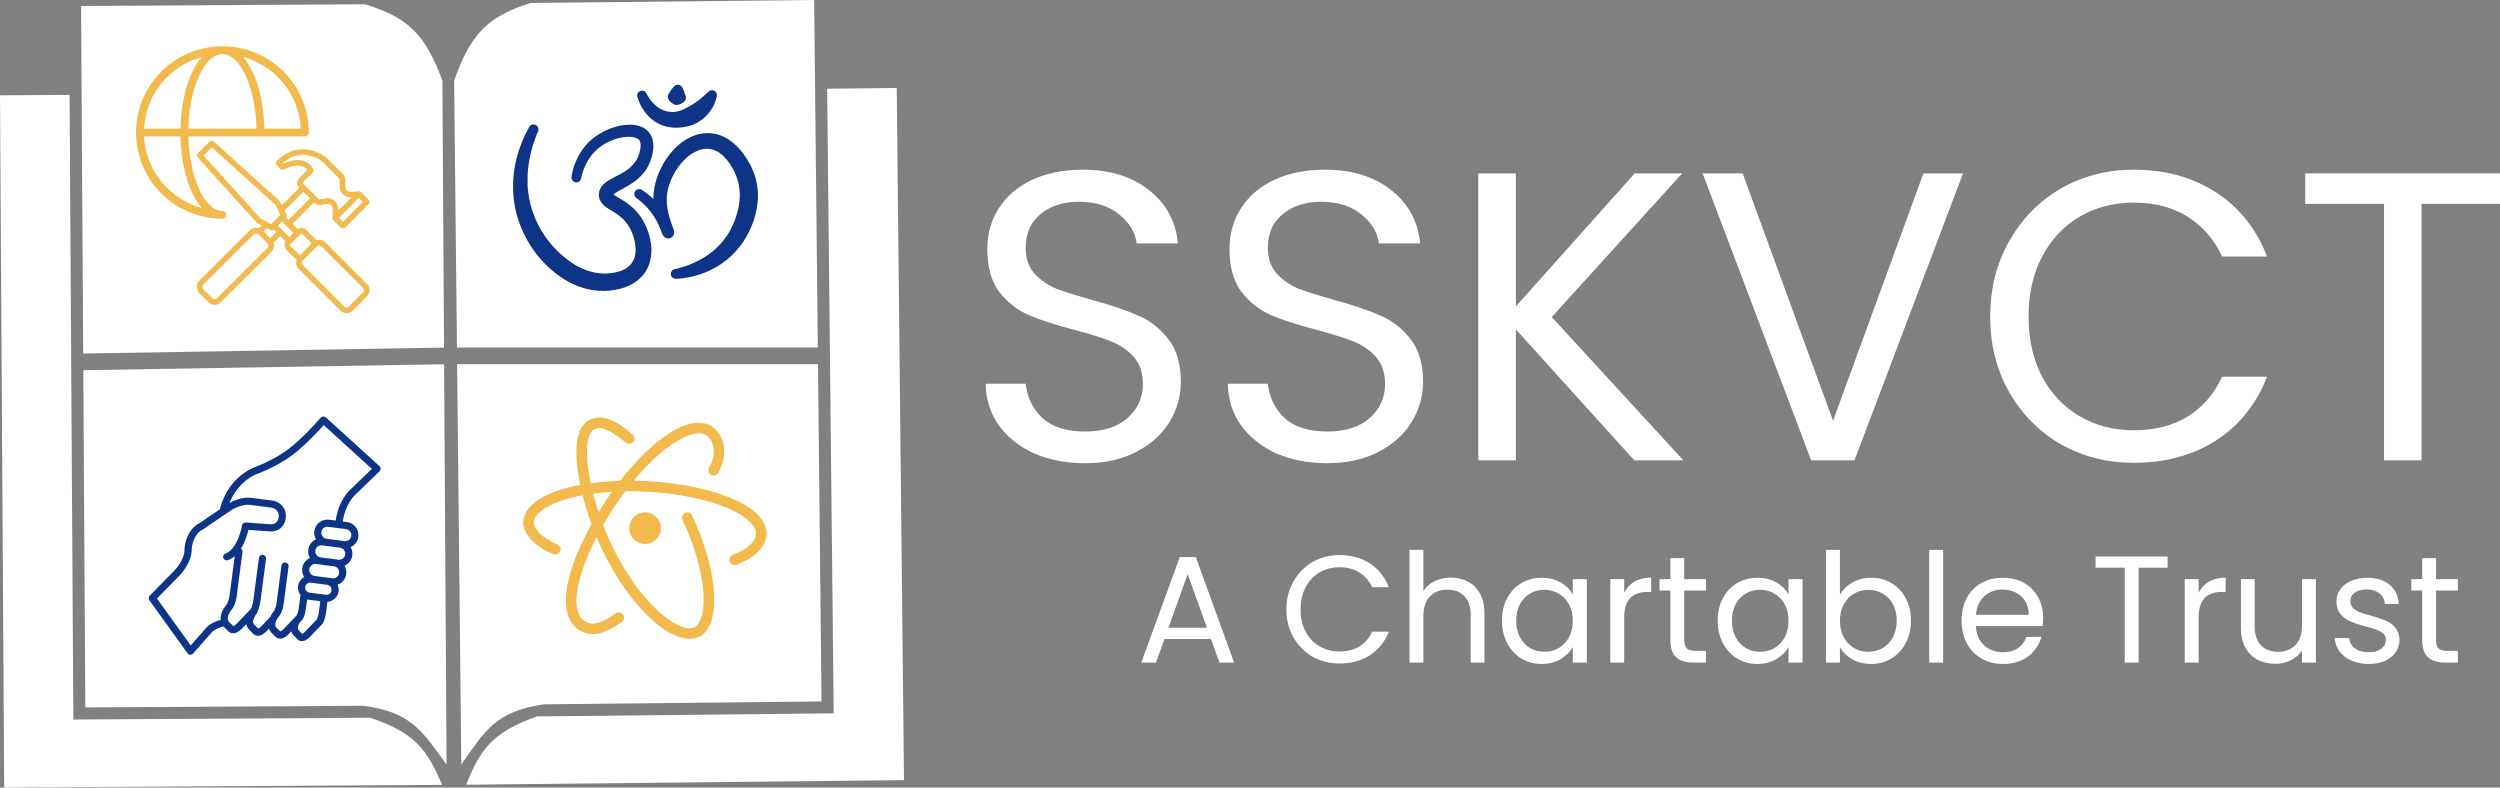
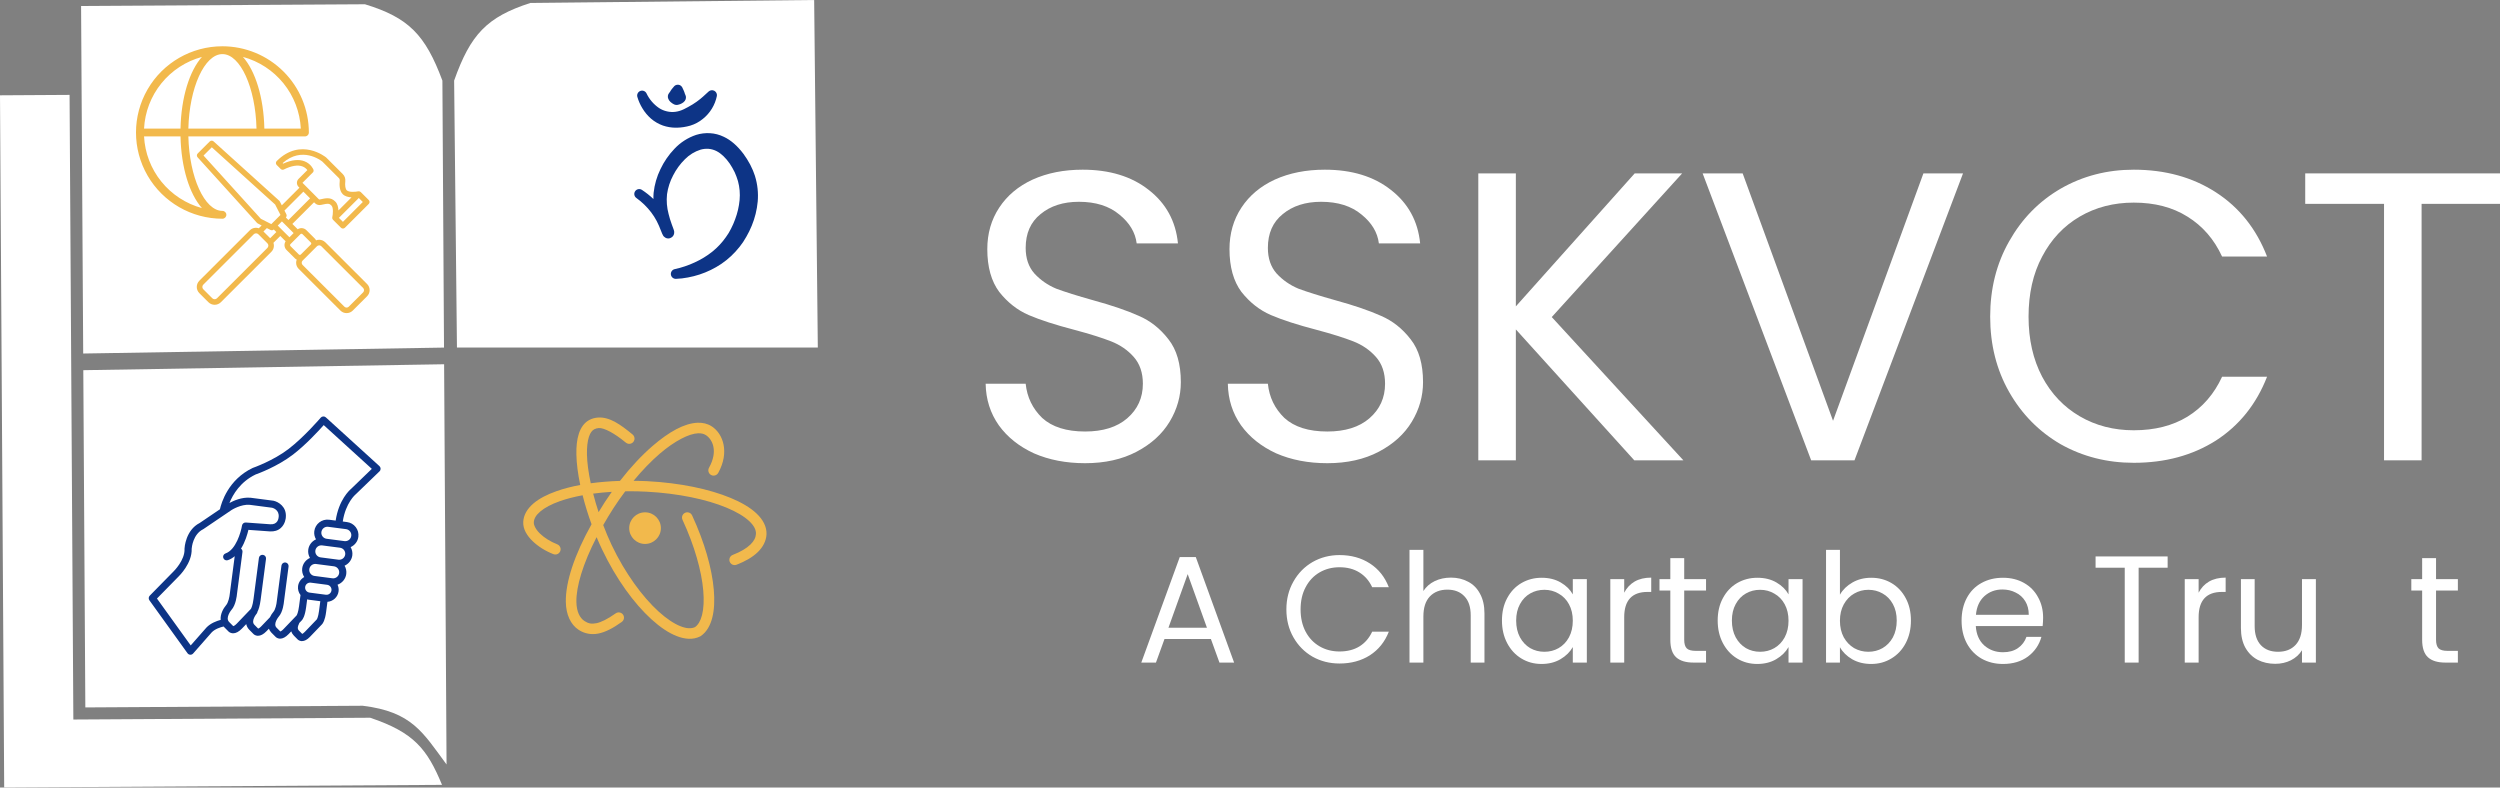
<svg xmlns="http://www.w3.org/2000/svg" width="200" height="63" viewBox="0 0 200 63" fill="none">
  <rect x="0" y="0" width="200" height="63" fill="#808080" stroke="none" />
-   <path d="M72.319 62.412L37.293 62.777C38.433 59.891 39.467 58.55 42.95 57.314L66.697 57.066L66.172 7.097L71.738 7.038L72.319 62.412Z" fill="white" />
-   <path d="M65.722 56.114L43.534 56.345C39.599 56.89 38.762 58.551 36.905 61.153L36.569 29.136H65.439L65.722 56.114Z" fill="white" />
  <path d="M65.425 27.803H36.556L36.331 6.446C37.637 2.767 38.936 1.366 42.426 0.237L65.133 0L65.425 27.803Z" fill="white" />
  <path d="M0.335 63L35.362 62.789C34.175 59.922 33.119 58.598 29.615 57.419L5.868 57.562L5.566 7.591L0 7.625L0.335 63Z" fill="white" />
  <path d="M6.827 56.594L29.016 56.46C32.959 56.941 33.823 58.588 35.724 61.158L35.529 29.14L6.664 29.615L6.827 56.594Z" fill="white" />
  <path d="M6.656 28.282L35.521 27.807L35.392 6.449C34.026 2.792 32.704 1.413 29.195 0.341L6.487 0.478L6.656 28.282Z" fill="white" />
  <path d="M47.836 33.405C47.603 33.421 47.375 33.48 47.167 33.586C46.735 33.806 46.461 34.22 46.307 34.697C46.152 35.175 46.099 35.733 46.111 36.355C46.124 37.093 46.236 37.926 46.418 38.797C45.723 38.927 45.086 39.094 44.522 39.293C43.767 39.558 43.14 39.881 42.673 40.279C42.206 40.676 41.889 41.175 41.86 41.742C41.828 42.329 42.158 42.85 42.602 43.284C43.048 43.717 43.634 44.083 44.267 44.33C44.41 44.388 44.57 44.365 44.69 44.269C44.809 44.175 44.868 44.024 44.845 43.872C44.82 43.722 44.718 43.597 44.575 43.543C44.043 43.337 43.538 43.019 43.193 42.682C42.85 42.344 42.691 42.005 42.705 41.784C42.719 41.501 42.871 41.218 43.223 40.92C43.573 40.62 44.114 40.329 44.802 40.088C45.325 39.904 45.934 39.746 46.608 39.622C46.803 40.388 47.042 41.17 47.324 41.939C45.961 44.383 45.238 46.55 45.266 48.158C45.283 49.148 45.637 49.963 46.303 50.395C46.756 50.688 47.303 50.798 47.872 50.683C48.441 50.567 49.037 50.258 49.735 49.759C49.862 49.673 49.932 49.527 49.919 49.374C49.905 49.222 49.81 49.089 49.671 49.028C49.531 48.965 49.369 48.982 49.247 49.074C48.598 49.533 48.09 49.779 47.704 49.858C47.318 49.935 47.058 49.879 46.765 49.687C46.39 49.444 46.124 48.947 46.111 48.145C46.09 46.927 46.636 45.091 47.728 42.973C47.87 43.314 48.019 43.648 48.176 43.974C49.303 46.337 50.722 48.272 52.105 49.535C52.797 50.166 53.479 50.63 54.136 50.887C54.792 51.144 55.454 51.197 56.012 50.913L56.035 50.9L56.057 50.887C56.53 50.567 56.824 50.039 56.984 49.405C57.143 48.773 57.177 48.02 57.103 47.172C56.956 45.478 56.373 43.401 55.367 41.229C55.269 41.019 55.019 40.926 54.806 41.025C54.594 41.122 54.502 41.373 54.601 41.585C55.571 43.681 56.126 45.685 56.261 47.246C56.329 48.027 56.291 48.695 56.164 49.199C56.04 49.688 55.839 49.998 55.604 50.167C55.325 50.297 54.949 50.301 54.444 50.101C53.929 49.899 53.314 49.494 52.675 48.911C51.399 47.747 50.024 45.886 48.937 43.612C48.694 43.1 48.468 42.558 48.257 42.007C48.514 41.557 48.786 41.099 49.09 40.632C49.392 40.169 49.702 39.726 50.019 39.306C50.125 39.304 50.23 39.3 50.338 39.3C50.792 39.298 51.259 39.311 51.734 39.336C54.264 39.468 56.537 39.952 58.128 40.614C58.925 40.944 59.549 41.322 59.943 41.694C60.338 42.066 60.491 42.403 60.476 42.715C60.46 42.999 60.33 43.276 60.031 43.566C59.73 43.856 59.262 44.144 58.635 44.386C58.488 44.437 58.379 44.562 58.354 44.715C58.328 44.868 58.387 45.023 58.511 45.119C58.633 45.213 58.796 45.234 58.938 45.173C59.641 44.9 60.207 44.57 60.62 44.172C61.031 43.772 61.292 43.284 61.32 42.758C61.351 42.133 61.029 41.559 60.523 41.08C60.018 40.602 59.313 40.192 58.455 39.835C56.735 39.12 54.388 38.629 51.777 38.494C51.407 38.474 51.046 38.47 50.684 38.465C51.381 37.623 52.091 36.891 52.772 36.303C53.989 35.259 55.132 34.689 55.844 34.663H55.845C56.109 34.653 56.307 34.705 56.472 34.811C57.007 35.158 57.456 36.089 56.727 37.409C56.646 37.542 56.644 37.709 56.723 37.842C56.801 37.976 56.946 38.056 57.101 38.051C57.256 38.045 57.397 37.956 57.466 37.818C58.357 36.204 57.877 34.715 56.933 34.104H56.931C56.605 33.892 56.213 33.805 55.814 33.819H55.812C54.731 33.861 53.512 34.556 52.221 35.664C51.351 36.413 50.457 37.366 49.597 38.471C48.775 38.498 47.991 38.562 47.26 38.662C47.08 37.816 46.968 37.017 46.956 36.342C46.946 35.777 47.001 35.298 47.111 34.956C47.222 34.615 47.37 34.43 47.55 34.338C47.656 34.285 47.767 34.254 47.898 34.244C48.331 34.211 49.179 34.674 50.066 35.408C50.183 35.507 50.343 35.535 50.485 35.483C50.628 35.432 50.732 35.306 50.757 35.157C50.782 35.007 50.724 34.855 50.607 34.76C49.673 33.987 48.776 33.334 47.836 33.405ZM48.945 39.346C48.755 39.616 48.567 39.889 48.382 40.174C48.207 40.442 48.049 40.707 47.887 40.972C47.722 40.474 47.58 39.98 47.453 39.49C47.928 39.426 48.427 39.379 48.945 39.346ZM51.604 40.986C50.904 40.986 50.336 41.552 50.336 42.25C50.336 42.949 50.904 43.515 51.604 43.515C52.303 43.515 52.871 42.949 52.871 42.25C52.871 41.552 52.303 40.986 51.604 40.986Z" fill="#F2B94C" />
-   <path d="M51.544 17.831C51.323 17.401 51.035 17.01 50.686 16.676C50.351 16.364 49.979 16.096 49.578 15.877L49.475 15.818C49.352 15.749 49.232 15.673 49.117 15.591L49.078 15.56C49.104 15.534 49.132 15.509 49.163 15.487C49.305 15.385 49.454 15.294 49.609 15.213L49.714 15.156H49.715C50.063 14.978 50.399 14.776 50.721 14.553C51.117 14.276 51.455 13.925 51.72 13.522C51.854 13.311 51.964 13.086 52.046 12.85C52.129 12.621 52.19 12.386 52.229 12.147C52.275 11.888 52.28 11.623 52.246 11.363C52.207 11.05 52.075 10.759 51.867 10.522C51.666 10.309 51.411 10.156 51.129 10.078C50.89 10.008 50.642 9.973 50.392 9.976C49.937 9.977 49.485 10.054 49.054 10.204C48.632 10.343 48.227 10.533 47.852 10.773C47.466 11.018 47.119 11.319 46.824 11.668C46.247 12.372 45.868 13.217 45.723 14.114V14.134C45.685 14.34 45.819 14.537 46.023 14.583C46.127 14.607 46.234 14.588 46.322 14.531C46.41 14.472 46.471 14.381 46.492 14.278C46.633 13.523 46.972 12.819 47.475 12.237C47.974 11.694 48.615 11.299 49.325 11.096C49.663 10.99 50.015 10.938 50.37 10.944C50.528 10.946 50.685 10.971 50.835 11.018C50.947 11.05 51.048 11.11 51.129 11.194C51.302 11.395 51.247 11.8 51.217 11.964C51.182 12.142 51.133 12.313 51.069 12.481C51.007 12.64 50.926 12.791 50.83 12.931C50.633 13.213 50.383 13.455 50.096 13.644C49.802 13.837 49.498 14.01 49.182 14.162L49.047 14.233C48.852 14.329 48.667 14.44 48.489 14.565C48.361 14.655 48.246 14.764 48.151 14.888C48.018 15.055 47.936 15.255 47.912 15.467C47.888 15.7 47.941 15.935 48.064 16.134C48.156 16.281 48.274 16.41 48.412 16.516C48.557 16.625 48.71 16.727 48.868 16.818L48.987 16.889C49.304 17.069 49.596 17.288 49.86 17.54C50.104 17.788 50.305 18.074 50.456 18.387C50.617 18.715 50.733 19.063 50.8 19.422C50.83 19.591 50.847 19.763 50.851 19.935C50.853 20.103 50.838 20.271 50.804 20.435C50.748 20.727 50.609 20.995 50.404 21.209C50.186 21.425 49.92 21.588 49.627 21.685C49.301 21.795 48.961 21.858 48.617 21.877C48.534 21.877 48.444 21.885 48.368 21.883L47.965 21.864V21.865C47.941 21.862 47.918 21.858 47.895 21.853L47.847 21.847L47.578 21.804C46.875 21.654 46.21 21.36 45.627 20.939C45.005 20.511 44.451 19.992 43.979 19.404C42.995 18.201 42.388 16.734 42.237 15.188L42.209 14.898L42.207 14.588C42.2 14.441 42.207 14.291 42.207 14.132L42.216 13.86L42.255 13.42L42.273 13.289C42.294 13.134 42.315 12.976 42.345 12.812C42.487 12.02 42.722 11.247 43.042 10.507C43.131 10.317 43.053 10.09 42.865 9.994C42.678 9.899 42.448 9.968 42.344 10.15C41.904 10.916 41.569 11.736 41.348 12.591C41.118 13.462 41.019 14.363 41.052 15.263C41.084 16.178 41.264 17.082 41.586 17.939C41.905 18.785 42.348 19.581 42.899 20.3C43.446 21.013 44.102 21.637 44.842 22.149L44.918 22.2C44.984 22.246 45.051 22.291 45.126 22.337L45.407 22.496H45.406C45.568 22.59 45.735 22.675 45.907 22.748L46.069 22.822C46.111 22.841 46.151 22.86 46.199 22.877L46.664 23.039C46.744 23.064 46.825 23.084 46.903 23.102L47.016 23.129L47.111 23.151H47.112C47.191 23.174 47.27 23.19 47.351 23.201C47.653 23.249 47.957 23.273 48.262 23.274C48.884 23.275 49.501 23.166 50.083 22.951C50.563 22.775 50.997 22.49 51.348 22.117C51.714 21.719 51.956 21.223 52.048 20.689C52.099 20.431 52.121 20.168 52.113 19.906C52.104 19.661 52.074 19.419 52.026 19.18C51.928 18.709 51.766 18.257 51.544 17.831Z" fill="#0D3486" />
  <path d="M60.4 14.087V14.081C60.362 13.973 60.32 13.866 60.281 13.758L60.228 13.62C60.17 13.478 60.105 13.34 60.033 13.204L60.006 13.151C59.849 12.858 59.672 12.575 59.475 12.307C58.986 11.659 58.471 11.211 57.906 10.945C57.558 10.776 57.182 10.677 56.797 10.655C56.424 10.634 56.049 10.679 55.692 10.791C55.026 11.014 54.428 11.399 53.95 11.911C53.495 12.388 53.119 12.935 52.837 13.531C52.546 14.125 52.361 14.766 52.29 15.423C52.276 15.589 52.27 15.754 52.274 15.921C51.989 15.65 51.679 15.404 51.35 15.188C51.173 15.073 50.934 15.12 50.814 15.294C50.692 15.467 50.731 15.707 50.903 15.834C51.355 16.158 51.758 16.548 52.096 16.991C52.261 17.21 52.409 17.44 52.537 17.684C52.665 17.934 52.778 18.192 52.877 18.456L52.966 18.676L52.975 18.698C52.996 18.753 53.024 18.805 53.055 18.853L53.08 18.887C53.089 18.899 53.098 18.909 53.107 18.92C53.142 18.956 53.183 18.989 53.227 19.013C53.368 19.101 53.548 19.101 53.689 19.013C53.815 18.948 53.904 18.828 53.928 18.689C53.936 18.65 53.939 18.61 53.937 18.571V18.538C53.932 18.502 53.926 18.464 53.914 18.429C53.906 18.398 53.897 18.373 53.886 18.343L53.733 17.927C53.637 17.663 53.555 17.395 53.488 17.123C53.349 16.607 53.306 16.069 53.362 15.538C53.436 15.011 53.602 14.5 53.851 14.03C54.094 13.553 54.411 13.118 54.791 12.742C55.141 12.386 55.572 12.122 56.047 11.972C56.26 11.912 56.48 11.89 56.699 11.907C56.92 11.928 57.134 11.991 57.33 12.092C57.695 12.28 58.047 12.614 58.378 13.087C58.524 13.306 58.655 13.534 58.77 13.77L58.794 13.825C58.84 13.921 58.879 14.017 58.913 14.116C58.931 14.169 58.949 14.223 58.969 14.281C58.99 14.34 59.018 14.427 59.039 14.493C59.172 14.986 59.216 15.496 59.168 16.004C59.118 16.531 58.997 17.05 58.81 17.546C58.719 17.799 58.61 18.046 58.488 18.284C58.433 18.392 58.369 18.507 58.293 18.641C58.258 18.7 58.216 18.759 58.168 18.828C58.133 18.878 58.099 18.929 58.073 18.969V18.97C57.765 19.408 57.398 19.801 56.981 20.137C56.549 20.48 56.075 20.767 55.573 20.995C55.321 21.114 55.061 21.217 54.796 21.305C54.529 21.396 54.257 21.471 53.98 21.53C53.783 21.571 53.649 21.755 53.67 21.955C53.691 22.156 53.86 22.308 54.063 22.308H54.077C54.397 22.296 54.717 22.26 55.031 22.198C55.347 22.14 55.658 22.061 55.962 21.962C56.579 21.76 57.166 21.474 57.703 21.113C58.253 20.739 58.742 20.283 59.154 19.761C59.178 19.727 59.203 19.694 59.233 19.657C59.305 19.564 59.379 19.469 59.449 19.362C59.548 19.21 59.633 19.073 59.704 18.943V18.944C59.869 18.659 60.014 18.365 60.139 18.06C60.394 17.443 60.554 16.791 60.617 16.126C60.677 15.439 60.604 14.746 60.4 14.087Z" fill="#0D3486" />
  <path d="M51.396 8.67C51.579 8.976 51.807 9.249 52.074 9.485C52.358 9.73 52.684 9.919 53.037 10.045C53.364 10.156 53.708 10.214 54.052 10.216H54.144C54.509 10.208 54.872 10.152 55.223 10.05C55.59 9.938 55.931 9.756 56.226 9.514C56.807 9.052 57.205 8.399 57.351 7.673C57.376 7.508 57.296 7.346 57.149 7.265C57.002 7.185 56.821 7.205 56.696 7.316C56.608 7.393 56.526 7.469 56.445 7.545C56.307 7.673 56.176 7.794 56.04 7.902H56.042C55.838 8.068 55.624 8.221 55.4 8.359L55.368 8.377C55.146 8.507 54.937 8.63 54.715 8.734C54.504 8.838 54.278 8.91 54.046 8.943C53.817 8.973 53.584 8.963 53.359 8.91C53.131 8.86 52.913 8.769 52.717 8.639C52.293 8.348 51.951 7.951 51.729 7.488L51.717 7.465V7.464C51.626 7.284 51.412 7.204 51.224 7.277C51.036 7.35 50.933 7.554 50.987 7.748C51.081 8.072 51.218 8.384 51.396 8.67Z" fill="#0D3486" />
  <path d="M53.631 8.149C53.671 8.188 53.716 8.223 53.763 8.254L53.781 8.266L53.806 8.282C53.844 8.308 53.884 8.33 53.926 8.351C53.989 8.381 54.058 8.396 54.128 8.396C54.16 8.396 54.192 8.394 54.224 8.387C54.27 8.377 54.316 8.364 54.361 8.348L54.419 8.329C54.466 8.31 54.511 8.29 54.554 8.265C54.644 8.218 54.722 8.152 54.785 8.072C54.891 7.931 54.907 7.743 54.829 7.586L54.81 7.55L54.798 7.527L54.761 7.405L54.695 7.237H54.693C54.66 7.149 54.619 7.064 54.575 6.981L54.509 6.896C54.434 6.819 54.331 6.776 54.222 6.778C54.115 6.778 54.013 6.821 53.939 6.896C53.87 6.968 53.807 7.042 53.748 7.122L53.656 7.253L53.585 7.372L53.564 7.395L53.533 7.431V7.434C53.422 7.567 53.396 7.75 53.465 7.909C53.503 8.001 53.559 8.081 53.631 8.149Z" fill="#0D3486" />
  <path d="M26.022 19.383C25.892 19.253 25.718 19.18 25.532 19.18C25.447 19.18 25.362 19.198 25.284 19.227C25.258 19.175 25.226 19.127 25.183 19.084L24.512 18.414C24.322 18.224 24.032 18.2 23.815 18.34L23.389 17.914L25.124 16.181L25.194 16.251C25.324 16.381 25.509 16.433 25.688 16.39C26.286 16.25 26.363 16.29 26.515 16.442C26.689 16.616 26.634 17.148 26.583 17.378C26.58 17.388 26.583 17.398 26.581 17.407C26.581 17.418 26.578 17.426 26.579 17.437C26.579 17.456 26.584 17.474 26.59 17.493C26.592 17.5 26.593 17.506 26.596 17.514C26.606 17.539 26.621 17.561 26.64 17.58C26.64 17.58 26.642 17.583 26.643 17.585L27.279 18.219C27.32 18.261 27.377 18.285 27.436 18.285C27.495 18.285 27.552 18.261 27.593 18.219L29.499 16.316C29.587 16.229 29.587 16.088 29.499 16.002L28.863 15.367C28.863 15.367 28.862 15.367 28.86 15.365C28.819 15.325 28.764 15.305 28.706 15.305C28.691 15.305 28.677 15.305 28.66 15.306C28.435 15.354 27.914 15.396 27.739 15.222C27.63 15.114 27.587 14.844 27.624 14.499C27.646 14.285 27.574 14.078 27.424 13.928L26.101 12.607C26.101 12.607 26.092 12.598 26.086 12.594C26.067 12.577 24.07 10.954 22.137 12.884C22.05 12.972 22.05 13.112 22.137 13.199L22.455 13.516C22.523 13.584 22.625 13.601 22.712 13.558C23.31 13.259 23.822 13.175 24.192 13.312C24.395 13.387 24.52 13.515 24.588 13.608L23.886 14.309C23.709 14.486 23.709 14.772 23.886 14.947L23.956 15.016L22.544 16.426L22.388 16.121C22.376 16.097 22.359 16.075 22.339 16.057L17.085 11.31C16.998 11.231 16.863 11.235 16.778 11.318L15.816 12.279C15.731 12.361 15.728 12.496 15.808 12.585L20.561 17.832C20.579 17.852 20.601 17.869 20.625 17.88L20.931 18.036L20.706 18.26C20.46 18.178 20.178 18.232 19.983 18.427L15.949 22.456C15.673 22.732 15.673 23.18 15.949 23.454L16.672 24.176C16.805 24.309 16.984 24.383 17.172 24.383C17.361 24.383 17.539 24.309 17.672 24.176L21.707 20.147C21.903 19.951 21.956 19.67 21.875 19.425L22.423 18.878L22.849 19.303C22.709 19.52 22.733 19.812 22.923 20L23.594 20.67C23.637 20.713 23.686 20.746 23.738 20.771C23.708 20.849 23.69 20.932 23.69 21.019C23.69 21.204 23.763 21.378 23.894 21.508L27.238 24.848C27.373 24.983 27.55 25.049 27.728 25.049C27.906 25.049 28.083 24.983 28.218 24.848L29.368 23.699C29.639 23.429 29.639 22.992 29.368 22.722L26.024 19.382L26.022 19.383ZM29.052 23.387L27.901 24.535C27.805 24.632 27.649 24.632 27.552 24.535L24.208 21.196C24.162 21.15 24.136 21.087 24.136 21.022C24.136 20.956 24.161 20.895 24.208 20.848L25.358 19.699C25.404 19.654 25.467 19.627 25.532 19.627C25.598 19.627 25.66 19.652 25.706 19.699L29.051 23.039C29.147 23.135 29.147 23.291 29.051 23.388L29.052 23.387ZM21.468 19.65C21.468 19.72 21.442 19.785 21.391 19.835L17.357 23.864C17.257 23.964 17.085 23.964 16.987 23.864L16.264 23.142C16.215 23.094 16.187 23.027 16.187 22.957C16.187 22.888 16.214 22.822 16.264 22.772L20.299 18.743C20.347 18.694 20.415 18.666 20.484 18.666C20.554 18.666 20.619 18.692 20.67 18.743L21.393 19.465C21.442 19.514 21.47 19.581 21.47 19.65H21.468ZM21.614 19.057L21.076 18.52L21.349 18.248L21.646 18.399C21.679 18.415 21.713 18.423 21.747 18.423C21.803 18.423 21.86 18.401 21.903 18.359L22.108 18.563L21.615 19.055L21.614 19.057ZM22.01 16.359L22.438 17.196L21.704 17.929L20.866 17.502L16.282 12.444L16.944 11.783L22.01 16.36V16.359ZM25.024 13.804C25.086 13.741 25.106 13.647 25.073 13.565C25.065 13.546 24.885 13.103 24.359 12.901C23.894 12.723 23.323 12.787 22.656 13.091L22.612 13.046C24.162 11.678 25.66 12.826 25.791 12.93L27.107 14.243C27.162 14.298 27.187 14.373 27.179 14.452C27.142 14.799 27.155 15.269 27.421 15.535C27.599 15.713 27.871 15.775 28.121 15.79L27.075 16.835C27.064 16.58 27.005 16.306 26.826 16.128C26.632 15.932 26.444 15.86 26.206 15.86C26.032 15.86 25.832 15.899 25.581 15.958C25.553 15.964 25.523 15.958 25.504 15.937L24.198 14.624L25.02 13.803L25.024 13.804ZM27.434 17.748L27.113 17.428L28.705 15.839L29.025 16.159L27.434 17.748ZM24.808 15.868L23.073 17.602L22.868 17.397C22.935 17.329 22.951 17.225 22.908 17.141L22.757 16.844L24.271 15.332L24.808 15.869L24.808 15.868ZM22.218 18.046L22.554 17.711L23.49 18.646L23.154 18.981L22.218 18.046ZM23.238 19.687C23.193 19.642 23.193 19.571 23.238 19.529L24.036 18.731C24.058 18.709 24.087 18.699 24.116 18.699C24.146 18.699 24.174 18.709 24.196 18.731L24.867 19.401C24.912 19.446 24.912 19.517 24.867 19.56L24.067 20.359C24.024 20.403 23.951 20.403 23.908 20.359L23.237 19.689L23.238 19.687Z" fill="#F2B94C" />
  <path d="M17.794 3.702C15.324 3.702 13.041 5.016 11.806 7.15C10.571 9.285 10.571 11.914 11.806 14.049C13.042 16.183 15.324 17.498 17.794 17.498C17.968 17.498 18.109 17.358 18.109 17.184C18.109 17.011 17.968 16.871 17.794 16.871C16.36 16.871 15.144 14.173 15.069 10.914L24.395 10.913C24.478 10.913 24.558 10.88 24.617 10.821C24.676 10.763 24.709 10.683 24.709 10.6C24.707 8.771 23.979 7.018 22.682 5.724C21.385 4.431 19.628 3.703 17.794 3.702L17.794 3.702ZM24.065 10.286H21.148C21.095 7.785 20.426 5.669 19.433 4.552C20.713 4.899 21.849 5.64 22.681 6.67C23.513 7.699 23.997 8.965 24.065 10.286ZM17.794 4.328C19.23 4.328 20.445 7.026 20.52 10.286L15.069 10.286C15.144 7.026 16.36 4.328 17.794 4.328ZM16.156 4.552C15.163 5.668 14.494 7.785 14.441 10.286L11.524 10.287C11.592 8.965 12.076 7.7 12.908 6.67C13.74 5.64 14.876 4.899 16.156 4.553L16.156 4.552ZM16.156 16.647C14.876 16.3 13.74 15.559 12.908 14.529C12.076 13.5 11.592 12.234 11.524 10.913H14.441C14.494 13.414 15.163 15.531 16.156 16.647Z" fill="#F2B94C" />
  <path d="M28.454 39.546C28.462 39.54 28.469 39.534 28.476 39.527L30.362 37.706C30.419 37.652 30.45 37.576 30.449 37.497C30.448 37.418 30.414 37.343 30.356 37.29L26.067 33.389C26.01 33.337 25.936 33.311 25.856 33.315C25.779 33.32 25.707 33.356 25.656 33.415C25.643 33.43 24.341 34.954 23.092 35.913C21.858 36.861 20.26 37.419 20.244 37.425C20.234 37.428 20.224 37.432 20.214 37.437C18.248 38.373 17.707 40.237 17.594 40.742L15.975 41.838C14.845 42.414 14.765 43.822 14.762 43.882C14.761 43.891 14.761 43.9 14.762 43.909C14.805 44.82 13.891 45.707 13.876 45.722L11.979 47.655C11.882 47.754 11.87 47.909 11.951 48.022L15.001 52.259C15.052 52.33 15.133 52.374 15.22 52.378C15.225 52.378 15.229 52.378 15.234 52.378C15.316 52.378 15.395 52.343 15.449 52.281L16.939 50.587C17.201 50.313 17.647 50.176 17.889 50.119C17.899 50.131 17.908 50.144 17.919 50.155L18.243 50.482C18.312 50.565 18.438 50.649 18.607 50.662C18.621 50.663 18.636 50.664 18.651 50.664C18.875 50.664 19.111 50.537 19.355 50.286L19.699 49.927C19.731 50.085 19.805 50.24 19.941 50.38L20.245 50.687C20.312 50.767 20.435 50.848 20.597 50.861C20.611 50.862 20.626 50.862 20.64 50.862C20.855 50.862 21.081 50.742 21.314 50.502L21.511 50.297C21.552 50.406 21.616 50.512 21.712 50.611L22.016 50.917C22.084 50.997 22.206 51.079 22.368 51.091C22.382 51.092 22.397 51.093 22.411 51.093C22.626 51.093 22.852 50.972 23.084 50.733L23.299 50.509C23.34 50.63 23.405 50.742 23.501 50.84L23.778 51.121C23.844 51.198 23.962 51.276 24.117 51.288C24.131 51.289 24.145 51.289 24.158 51.289C24.362 51.289 24.575 51.176 24.792 50.952L25.752 49.953C25.835 49.871 26.001 49.629 26.089 48.959L26.195 48.146C26.649 48.111 27.026 47.764 27.086 47.307C27.111 47.119 27.077 46.937 27.003 46.776C27.369 46.647 27.648 46.323 27.701 45.92C27.732 45.681 27.68 45.45 27.566 45.256C27.892 45.11 28.136 44.806 28.185 44.433C28.216 44.194 28.163 43.963 28.05 43.769C28.377 43.623 28.621 43.319 28.669 42.947C28.706 42.668 28.631 42.391 28.459 42.168C28.287 41.944 28.038 41.801 27.758 41.765L27.421 41.721C27.651 40.214 28.447 39.552 28.454 39.546ZM17.653 49.59C17.335 49.676 16.847 49.855 16.517 50.202L15.257 51.634L12.557 47.883L14.278 46.128C14.323 46.085 15.379 45.064 15.334 43.898C15.343 43.781 15.443 42.741 16.248 42.341C16.26 42.335 16.271 42.328 16.282 42.321L18.009 41.151C18.014 41.148 18.019 41.144 18.024 41.141L18.526 40.801C18.534 40.796 19.282 40.319 19.985 40.387L21.773 40.62C21.854 40.641 22.35 40.793 22.294 41.359C22.283 41.505 22.207 41.978 21.626 41.942L19.664 41.801C19.519 41.791 19.384 41.894 19.361 42.04C19.276 42.566 18.872 43.993 18.042 44.274C17.893 44.325 17.812 44.487 17.863 44.636C17.914 44.786 18.077 44.866 18.226 44.815C18.433 44.745 18.615 44.633 18.777 44.495L18.387 47.477C18.365 47.737 18.265 48.221 18.082 48.421C17.873 48.665 17.607 49.134 17.653 49.59ZM25.521 48.885C25.457 49.37 25.358 49.531 25.343 49.553L25.342 49.554L24.38 50.556C24.277 50.662 24.209 50.699 24.177 50.712L23.909 50.441C23.867 50.397 23.738 50.264 23.918 49.908C23.93 49.886 23.937 49.863 23.942 49.839L24.131 49.642C24.218 49.557 24.395 49.3 24.491 48.572L24.573 47.948C24.61 47.958 24.646 47.969 24.686 47.975L25.624 48.097L25.521 48.885ZM26.518 47.233C26.49 47.45 26.29 47.608 26.067 47.579L24.76 47.408C24.54 47.379 24.384 47.178 24.413 46.959C24.439 46.76 24.61 46.609 24.811 46.609C24.829 46.609 24.846 46.611 24.864 46.613L25.086 46.642L25.087 46.642L26.172 46.784C26.391 46.813 26.547 47.014 26.518 47.233ZM27.133 45.846C27.099 46.107 26.858 46.298 26.591 46.263L25.16 46.076C25.032 46.059 24.918 45.994 24.84 45.892C24.761 45.789 24.727 45.663 24.744 45.535C24.775 45.295 24.981 45.114 25.223 45.114C25.244 45.114 25.265 45.116 25.286 45.119L26.717 45.305C26.981 45.34 27.168 45.583 27.133 45.846ZM27.617 44.36C27.583 44.62 27.343 44.811 27.075 44.776L25.645 44.59C25.517 44.573 25.403 44.507 25.324 44.405C25.245 44.303 25.211 44.176 25.228 44.048C25.259 43.808 25.465 43.628 25.707 43.628C25.728 43.628 25.749 43.629 25.771 43.632L27.201 43.818C27.465 43.853 27.651 44.096 27.617 44.36ZM27.684 42.331C27.812 42.348 27.926 42.413 28.005 42.516C28.084 42.618 28.118 42.745 28.102 42.873C28.067 43.133 27.827 43.323 27.558 43.289L27.275 43.252C27.275 43.252 27.275 43.252 27.274 43.252L26.128 43.102C26 43.085 25.886 43.02 25.807 42.918C25.729 42.816 25.694 42.689 25.711 42.561C25.743 42.321 25.949 42.14 26.191 42.14C26.212 42.14 26.233 42.142 26.254 42.145L27.684 42.331ZM26.853 41.647L26.328 41.578C25.743 41.502 25.218 41.919 25.144 42.487C25.113 42.72 25.164 42.949 25.28 43.148C24.953 43.294 24.709 43.601 24.66 43.974C24.63 44.206 24.68 44.435 24.797 44.635C24.47 44.781 24.226 45.087 24.177 45.461C24.144 45.71 24.204 45.955 24.339 46.164C24.078 46.31 23.887 46.571 23.845 46.885C23.81 47.152 23.889 47.408 24.043 47.606C24.041 47.613 24.039 47.619 24.038 47.626L23.924 48.498C23.859 48.99 23.761 49.182 23.731 49.23L23.73 49.23C23.727 49.235 23.725 49.239 23.724 49.241C23.723 49.241 23.723 49.242 23.722 49.242L22.672 50.337C22.539 50.474 22.457 50.51 22.426 50.519L22.121 50.211C21.823 49.905 22.294 49.338 22.293 49.338C22.639 48.96 22.709 48.215 22.715 48.145L23.085 45.319C23.105 45.162 22.995 45.019 22.838 44.998C22.683 44.977 22.538 45.088 22.517 45.244L22.145 48.084C22.125 48.326 22.032 48.776 21.863 48.96C21.774 49.066 21.672 49.215 21.593 49.387C21.59 49.39 21.587 49.391 21.584 49.394L20.901 50.106C20.767 50.243 20.686 50.279 20.654 50.288L20.35 49.98C20.053 49.675 20.519 49.111 20.529 49.099C20.567 49.054 20.589 49.001 20.595 48.946C20.683 48.781 20.785 48.492 20.85 47.993L21.281 44.707C21.301 44.551 21.191 44.407 21.034 44.387C20.875 44.366 20.734 44.477 20.713 44.633L20.282 47.919C20.212 48.457 20.103 48.66 20.072 48.709C20.07 48.71 20.071 48.71 20.07 48.711C20.068 48.714 20.067 48.717 20.066 48.718C20.064 48.72 20.063 48.721 20.062 48.722L18.943 49.89C18.782 50.055 18.69 50.086 18.66 50.091L18.328 49.756C17.998 49.417 18.511 48.799 18.511 48.799C18.876 48.401 18.95 47.612 18.956 47.538L19.398 44.159C19.412 44.052 19.363 43.951 19.281 43.892C19.616 43.353 19.794 42.731 19.873 42.389L21.587 42.512C21.939 42.534 22.234 42.444 22.461 42.243C22.825 41.922 22.862 41.447 22.864 41.406C22.951 40.533 22.264 40.145 21.888 40.061C21.879 40.059 21.871 40.057 21.862 40.056L20.05 39.82C19.339 39.751 18.647 40.078 18.355 40.24C18.632 39.555 19.228 38.545 20.447 37.959C20.632 37.894 22.184 37.331 23.442 36.366C24.46 35.584 25.48 34.478 25.898 34.008L29.745 37.508L28.086 39.11C27.964 39.211 27.102 39.985 26.853 41.647Z" fill="#0D3486" />
  <path d="M86.808 37.056C85.289 37.056 83.924 36.793 82.714 36.266C81.526 35.717 80.59 34.971 79.908 34.027C79.226 33.06 78.874 31.952 78.852 30.7H82.054C82.164 31.776 82.604 32.687 83.374 33.434C84.167 34.158 85.311 34.521 86.808 34.521C88.238 34.521 89.361 34.169 90.175 33.467C91.011 32.742 91.43 31.82 91.43 30.7C91.43 29.822 91.187 29.108 90.703 28.559C90.219 28.011 89.614 27.593 88.888 27.308C88.161 27.023 87.182 26.715 85.949 26.386C84.431 25.991 83.209 25.596 82.285 25.2C81.382 24.805 80.601 24.19 79.941 23.356C79.303 22.5 78.984 21.358 78.984 19.931C78.984 18.679 79.303 17.571 79.941 16.605C80.579 15.638 81.471 14.892 82.615 14.365C83.781 13.838 85.113 13.575 86.61 13.575C88.766 13.575 90.527 14.113 91.892 15.188C93.278 16.264 94.06 17.691 94.236 19.47H90.934C90.824 18.591 90.362 17.823 89.548 17.164C88.734 16.484 87.655 16.143 86.312 16.143C85.058 16.143 84.035 16.473 83.242 17.131C82.45 17.768 82.054 18.668 82.054 19.832C82.054 20.666 82.285 21.347 82.747 21.874C83.231 22.401 83.814 22.807 84.497 23.093C85.201 23.356 86.18 23.663 87.435 24.015C88.954 24.432 90.175 24.849 91.099 25.266C92.024 25.661 92.816 26.287 93.476 27.143C94.137 27.978 94.467 29.119 94.467 30.569C94.467 31.688 94.17 32.742 93.575 33.73C92.981 34.718 92.101 35.52 90.934 36.134C89.768 36.749 88.392 37.056 86.808 37.056Z" fill="white" />
  <path d="M106.184 37.056C104.665 37.056 103.3 36.793 102.09 36.266C100.901 35.717 99.966 34.971 99.284 34.027C98.602 33.06 98.249 31.952 98.227 30.7H101.43C101.54 31.776 101.98 32.687 102.75 33.434C103.543 34.158 104.687 34.521 106.184 34.521C107.614 34.521 108.737 34.169 109.551 33.467C110.387 32.742 110.805 31.82 110.805 30.7C110.805 29.822 110.563 29.108 110.079 28.559C109.595 28.011 108.99 27.593 108.263 27.308C107.537 27.023 106.558 26.715 105.325 26.386C103.807 25.991 102.585 25.596 101.661 25.2C100.758 24.805 99.977 24.19 99.317 23.356C98.679 22.5 98.359 21.358 98.359 19.931C98.359 18.679 98.679 17.571 99.317 16.605C99.955 15.638 100.846 14.892 101.991 14.365C103.157 13.838 104.489 13.575 105.985 13.575C108.142 13.575 109.903 14.113 111.268 15.188C112.654 16.264 113.435 17.691 113.612 19.47H110.31C110.2 18.591 109.738 17.823 108.924 17.164C108.109 16.484 107.031 16.143 105.688 16.143C104.434 16.143 103.41 16.473 102.618 17.131C101.826 17.768 101.43 18.668 101.43 19.832C101.43 20.666 101.661 21.347 102.123 21.874C102.607 22.401 103.19 22.807 103.873 23.093C104.577 23.356 105.556 23.663 106.811 24.015C108.329 24.432 109.551 24.849 110.475 25.266C111.4 25.661 112.192 26.287 112.852 27.143C113.512 27.978 113.843 29.119 113.843 30.569C113.843 31.688 113.546 32.742 112.951 33.73C112.357 34.718 111.477 35.52 110.31 36.134C109.144 36.749 107.768 37.056 106.184 37.056Z" fill="white" />
  <path d="M130.743 36.826L121.268 26.353V36.826H118.264V13.871H121.268V24.509L130.776 13.871H134.572L124.14 25.365L134.671 36.826H130.743Z" fill="white" />
  <path d="M157.042 13.871L148.359 36.826H144.893L136.211 13.871H139.413L146.643 33.664L153.873 13.871H157.042Z" fill="white" />
  <path d="M159.214 25.332C159.214 23.093 159.72 21.084 160.732 19.305C161.745 17.505 163.12 16.099 164.859 15.089C166.619 14.08 168.567 13.575 170.702 13.575C173.211 13.575 175.401 14.178 177.272 15.386C179.142 16.593 180.507 18.306 181.365 20.524H177.767C177.129 19.14 176.204 18.076 174.994 17.329C173.805 16.582 172.375 16.209 170.702 16.209C169.095 16.209 167.654 16.582 166.377 17.329C165.101 18.076 164.099 19.14 163.373 20.524C162.647 21.885 162.284 23.488 162.284 25.332C162.284 27.154 162.647 28.757 163.373 30.14C164.099 31.502 165.101 32.556 166.377 33.302C167.654 34.048 169.095 34.422 170.702 34.422C172.375 34.422 173.805 34.059 174.994 33.335C176.204 32.588 177.129 31.524 177.767 30.14H181.365C180.507 32.336 179.142 34.038 177.272 35.245C175.401 36.431 173.211 37.024 170.702 37.024C168.567 37.024 166.619 36.529 164.859 35.541C163.12 34.532 161.745 33.137 160.732 31.359C159.72 29.581 159.214 27.572 159.214 25.332Z" fill="white" />
  <path d="M200 13.871V16.308H193.727V36.826H190.723V16.308H184.418V13.871H200Z" fill="white" />
  <path d="M96.872 51.119H93.16L92.476 53.007H91.303L94.381 44.564H95.663L98.729 53.007H97.556L96.872 51.119ZM96.555 50.217L95.016 45.929L93.477 50.217H96.555Z" fill="white" />
  <path d="M102.911 48.755C102.911 47.927 103.098 47.184 103.473 46.526C103.847 45.86 104.356 45.34 104.999 44.966C105.651 44.593 106.371 44.406 107.161 44.406C108.089 44.406 108.899 44.629 109.591 45.076C110.283 45.523 110.788 46.156 111.106 46.977H109.774C109.538 46.465 109.196 46.071 108.749 45.795C108.309 45.519 107.78 45.38 107.161 45.38C106.566 45.38 106.033 45.519 105.561 45.795C105.089 46.071 104.718 46.465 104.45 46.977C104.181 47.48 104.047 48.073 104.047 48.755C104.047 49.429 104.181 50.022 104.45 50.534C104.718 51.038 105.089 51.428 105.561 51.704C106.033 51.98 106.566 52.118 107.161 52.118C107.78 52.118 108.309 51.984 108.749 51.716C109.196 51.44 109.538 51.046 109.774 50.534H111.106C110.788 51.346 110.283 51.976 109.591 52.423C108.899 52.861 108.089 53.081 107.161 53.081C106.371 53.081 105.651 52.898 104.999 52.532C104.356 52.159 103.847 51.643 103.473 50.985C103.098 50.327 102.911 49.584 102.911 48.755Z" fill="white" />
  <path d="M116.082 46.209C116.587 46.209 117.043 46.319 117.45 46.538C117.857 46.749 118.174 47.07 118.402 47.5C118.639 47.931 118.757 48.455 118.757 49.072V53.007H117.657V49.23C117.657 48.564 117.491 48.057 117.157 47.708C116.823 47.35 116.367 47.171 115.789 47.171C115.203 47.171 114.734 47.354 114.384 47.72C114.042 48.085 113.871 48.617 113.871 49.316V53.007H112.76V43.992H113.871V47.281C114.091 46.94 114.392 46.676 114.775 46.489C115.166 46.302 115.602 46.209 116.082 46.209Z" fill="white" />
  <path d="M120.157 49.645C120.157 48.962 120.295 48.365 120.572 47.854C120.849 47.334 121.227 46.932 121.708 46.648C122.196 46.363 122.738 46.221 123.332 46.221C123.918 46.221 124.427 46.347 124.859 46.599C125.29 46.851 125.612 47.167 125.824 47.549V46.331H126.947V53.007H125.824V51.765C125.604 52.154 125.274 52.479 124.834 52.739C124.403 52.991 123.898 53.117 123.32 53.117C122.726 53.117 122.188 52.971 121.708 52.678C121.227 52.386 120.849 51.976 120.572 51.448C120.295 50.92 120.157 50.319 120.157 49.645ZM125.824 49.657C125.824 49.153 125.722 48.715 125.518 48.341C125.315 47.967 125.038 47.683 124.688 47.488C124.346 47.285 123.967 47.184 123.552 47.184C123.137 47.184 122.758 47.281 122.416 47.476C122.074 47.671 121.801 47.955 121.598 48.329C121.394 48.703 121.293 49.141 121.293 49.645C121.293 50.156 121.394 50.603 121.598 50.985C121.801 51.358 122.074 51.647 122.416 51.85C122.758 52.045 123.137 52.142 123.552 52.142C123.967 52.142 124.346 52.045 124.688 51.85C125.038 51.647 125.315 51.358 125.518 50.985C125.722 50.603 125.824 50.16 125.824 49.657Z" fill="white" />
  <path d="M129.937 47.415C130.132 47.033 130.409 46.737 130.767 46.526C131.134 46.315 131.577 46.209 132.098 46.209V47.354H131.805C130.56 47.354 129.937 48.028 129.937 49.377V53.007H128.825V46.331H129.937V47.415Z" fill="white" />
  <path d="M134.737 47.245V51.18C134.737 51.505 134.806 51.736 134.945 51.874C135.083 52.004 135.323 52.069 135.665 52.069H136.483V53.007H135.482C134.863 53.007 134.399 52.865 134.09 52.581C133.78 52.297 133.626 51.83 133.626 51.18V47.245H132.758V46.331H133.626V44.649H134.737V46.331H136.483V47.245H134.737Z" fill="white" />
  <path d="M137.415 49.645C137.415 48.962 137.553 48.365 137.83 47.854C138.107 47.334 138.485 46.932 138.966 46.648C139.454 46.363 139.996 46.221 140.59 46.221C141.176 46.221 141.685 46.347 142.117 46.599C142.548 46.851 142.87 47.167 143.082 47.549V46.331H144.205V53.007H143.082V51.765C142.862 52.154 142.532 52.479 142.092 52.739C141.661 52.991 141.156 53.117 140.578 53.117C139.984 53.117 139.446 52.971 138.966 52.678C138.485 52.386 138.107 51.976 137.83 51.448C137.553 50.92 137.415 50.319 137.415 49.645ZM143.082 49.657C143.082 49.153 142.98 48.715 142.776 48.341C142.573 47.967 142.296 47.683 141.946 47.488C141.604 47.285 141.225 47.184 140.81 47.184C140.395 47.184 140.016 47.281 139.674 47.476C139.332 47.671 139.059 47.955 138.856 48.329C138.652 48.703 138.551 49.141 138.551 49.645C138.551 50.156 138.652 50.603 138.856 50.985C139.059 51.358 139.332 51.647 139.674 51.85C140.016 52.045 140.395 52.142 140.81 52.142C141.225 52.142 141.604 52.045 141.946 51.85C142.296 51.647 142.573 51.358 142.776 50.985C142.98 50.603 143.082 50.16 143.082 49.657Z" fill="white" />
  <path d="M147.195 47.574C147.423 47.175 147.756 46.851 148.196 46.599C148.636 46.347 149.137 46.221 149.698 46.221C150.301 46.221 150.842 46.363 151.323 46.648C151.803 46.932 152.182 47.334 152.458 47.854C152.735 48.365 152.874 48.962 152.874 49.645C152.874 50.319 152.735 50.92 152.458 51.448C152.182 51.976 151.799 52.386 151.31 52.678C150.83 52.971 150.293 53.117 149.698 53.117C149.12 53.117 148.611 52.991 148.172 52.739C147.74 52.487 147.414 52.167 147.195 51.777V53.007H146.083V43.992H147.195V47.574ZM151.738 49.645C151.738 49.141 151.636 48.703 151.433 48.329C151.229 47.955 150.952 47.671 150.602 47.476C150.26 47.281 149.882 47.184 149.466 47.184C149.059 47.184 148.681 47.285 148.33 47.488C147.988 47.683 147.712 47.971 147.5 48.353C147.296 48.727 147.195 49.161 147.195 49.657C147.195 50.16 147.296 50.603 147.5 50.985C147.712 51.358 147.988 51.647 148.33 51.85C148.681 52.045 149.059 52.142 149.466 52.142C149.882 52.142 150.26 52.045 150.602 51.85C150.952 51.647 151.229 51.358 151.433 50.985C151.636 50.603 151.738 50.156 151.738 49.645Z" fill="white" />
-   <path d="M155.448 43.992V53.007H154.337V43.992H155.448Z" fill="white" />
  <path d="M163.449 49.413C163.449 49.624 163.436 49.848 163.412 50.083H158.063C158.103 50.741 158.327 51.257 158.734 51.631C159.15 51.996 159.65 52.179 160.237 52.179C160.717 52.179 161.116 52.069 161.433 51.85C161.759 51.623 161.987 51.322 162.117 50.948H163.314C163.135 51.59 162.777 52.114 162.24 52.52C161.702 52.918 161.034 53.117 160.237 53.117C159.602 53.117 159.032 52.975 158.527 52.691C158.03 52.406 157.639 52.004 157.354 51.484C157.069 50.956 156.927 50.347 156.927 49.657C156.927 48.967 157.065 48.361 157.342 47.842C157.619 47.322 158.006 46.924 158.502 46.648C159.007 46.363 159.585 46.221 160.237 46.221C160.872 46.221 161.433 46.359 161.922 46.635C162.41 46.911 162.785 47.293 163.046 47.781C163.314 48.26 163.449 48.804 163.449 49.413ZM162.301 49.182C162.301 48.759 162.207 48.398 162.02 48.097C161.832 47.789 161.576 47.557 161.25 47.403C160.933 47.24 160.579 47.159 160.188 47.159C159.626 47.159 159.146 47.338 158.747 47.695C158.356 48.053 158.132 48.548 158.075 49.182H162.301Z" fill="white" />
  <path d="M173.411 44.515V45.417H171.09V53.007H169.979V45.417H167.646V44.515H173.411Z" fill="white" />
  <path d="M175.89 47.415C176.086 47.033 176.363 46.737 176.721 46.526C177.087 46.315 177.531 46.209 178.052 46.209V47.354H177.759C176.513 47.354 175.89 48.028 175.89 49.377V53.007H174.779V46.331H175.89V47.415Z" fill="white" />
  <path d="M185.27 46.331V53.007H184.159V52.02C183.947 52.362 183.65 52.63 183.268 52.825C182.893 53.011 182.478 53.105 182.022 53.105C181.501 53.105 181.033 52.999 180.617 52.788C180.202 52.569 179.872 52.244 179.628 51.813C179.392 51.383 179.274 50.859 179.274 50.242V46.331H180.373V50.096C180.373 50.753 180.54 51.261 180.874 51.618C181.208 51.968 181.664 52.142 182.242 52.142C182.836 52.142 183.304 51.96 183.646 51.594C183.988 51.229 184.159 50.697 184.159 49.998V46.331H185.27Z" fill="white" />
-   <path d="M189.516 53.117C189.003 53.117 188.543 53.032 188.136 52.861C187.729 52.682 187.408 52.439 187.171 52.13C186.935 51.813 186.805 51.452 186.781 51.046H187.929C187.961 51.379 188.116 51.651 188.393 51.862C188.678 52.073 189.048 52.179 189.504 52.179C189.927 52.179 190.261 52.086 190.506 51.899C190.75 51.712 190.872 51.476 190.872 51.192C190.872 50.9 190.742 50.684 190.481 50.546C190.221 50.4 189.818 50.258 189.272 50.12C188.775 49.99 188.368 49.86 188.051 49.73C187.741 49.592 187.473 49.393 187.245 49.133C187.025 48.865 186.915 48.516 186.915 48.085C186.915 47.744 187.017 47.431 187.22 47.147C187.424 46.863 187.713 46.639 188.087 46.477C188.462 46.306 188.889 46.221 189.37 46.221C190.111 46.221 190.709 46.408 191.165 46.782C191.621 47.155 191.865 47.667 191.898 48.317H190.786C190.762 47.967 190.62 47.687 190.359 47.476C190.107 47.265 189.765 47.159 189.333 47.159C188.934 47.159 188.617 47.245 188.38 47.415C188.144 47.586 188.026 47.809 188.026 48.085C188.026 48.304 188.096 48.487 188.234 48.633C188.38 48.772 188.56 48.885 188.771 48.975C188.991 49.056 189.292 49.149 189.675 49.255C190.155 49.385 190.546 49.515 190.848 49.645C191.149 49.767 191.405 49.953 191.617 50.205C191.837 50.457 191.951 50.786 191.959 51.192C191.959 51.557 191.857 51.886 191.654 52.179C191.45 52.471 191.161 52.703 190.786 52.873C190.42 53.036 189.997 53.117 189.516 53.117Z" fill="white" />
  <path d="M194.883 47.245V51.18C194.883 51.505 194.953 51.736 195.091 51.874C195.229 52.004 195.47 52.069 195.812 52.069H196.63V53.007H195.628C195.01 53.007 194.546 52.865 194.236 52.581C193.927 52.297 193.772 51.83 193.772 51.18V47.245H192.905V46.331H193.772V44.649H194.883V46.331H196.63V47.245H194.883Z" fill="white" />
</svg>